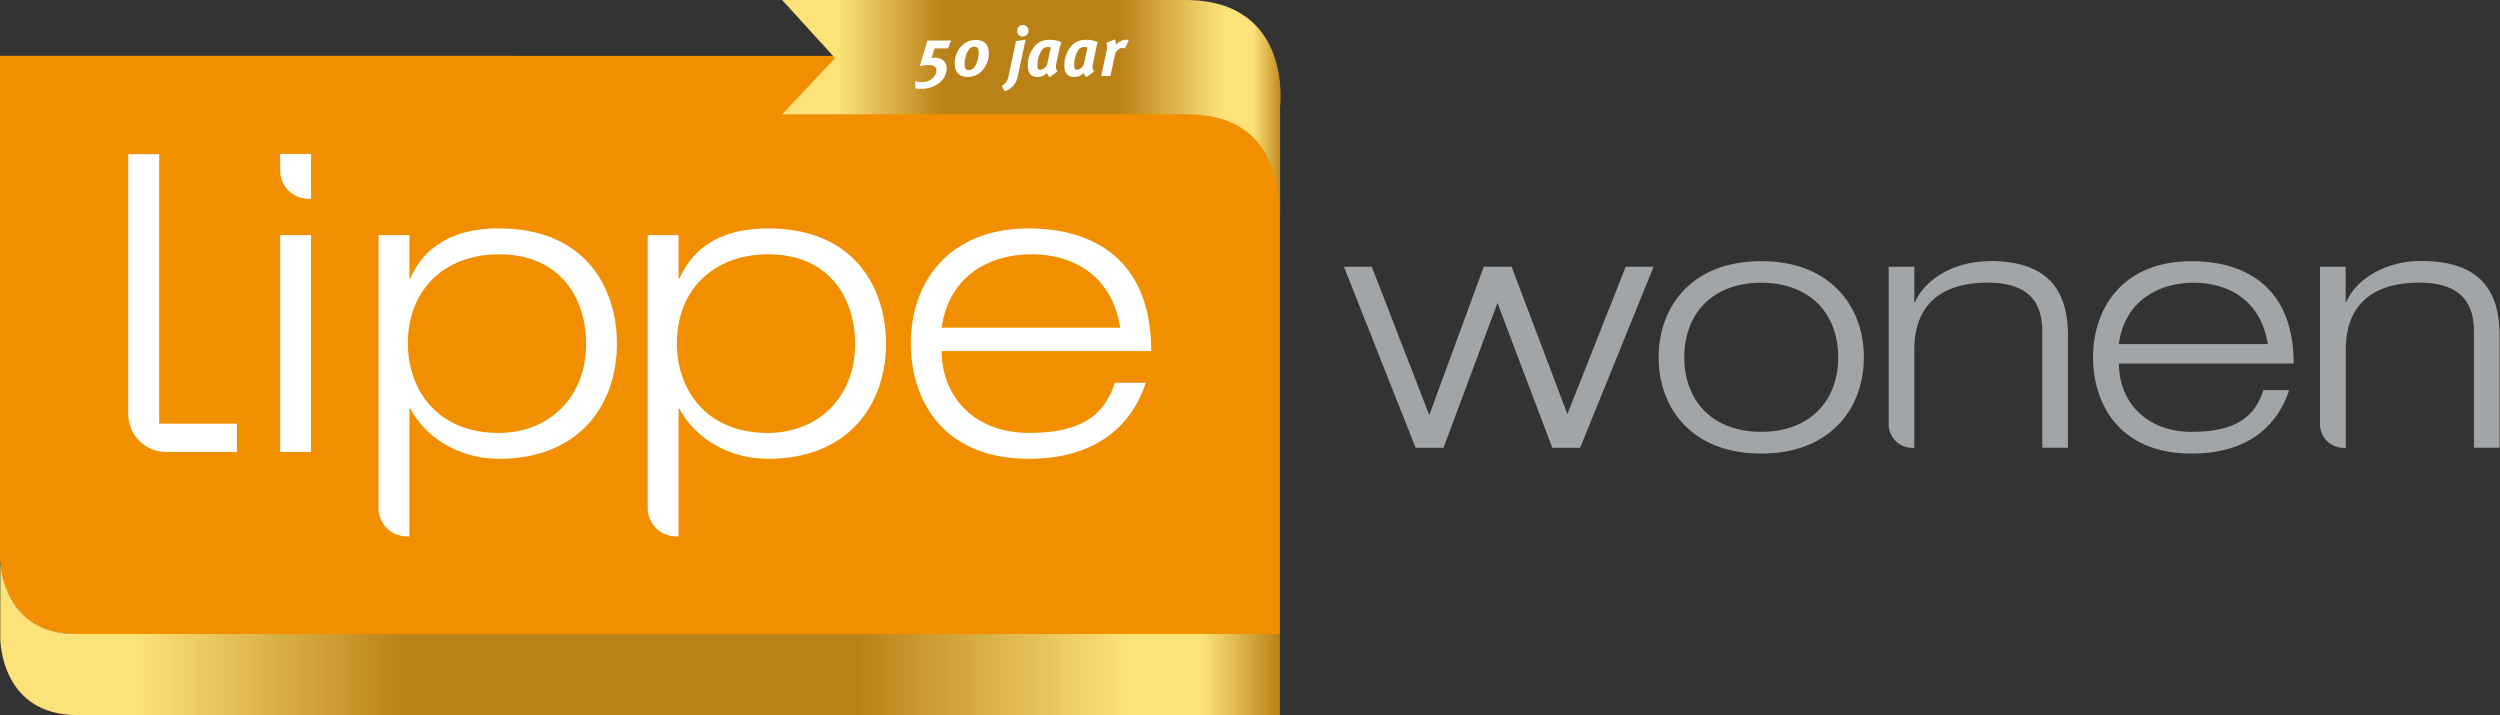
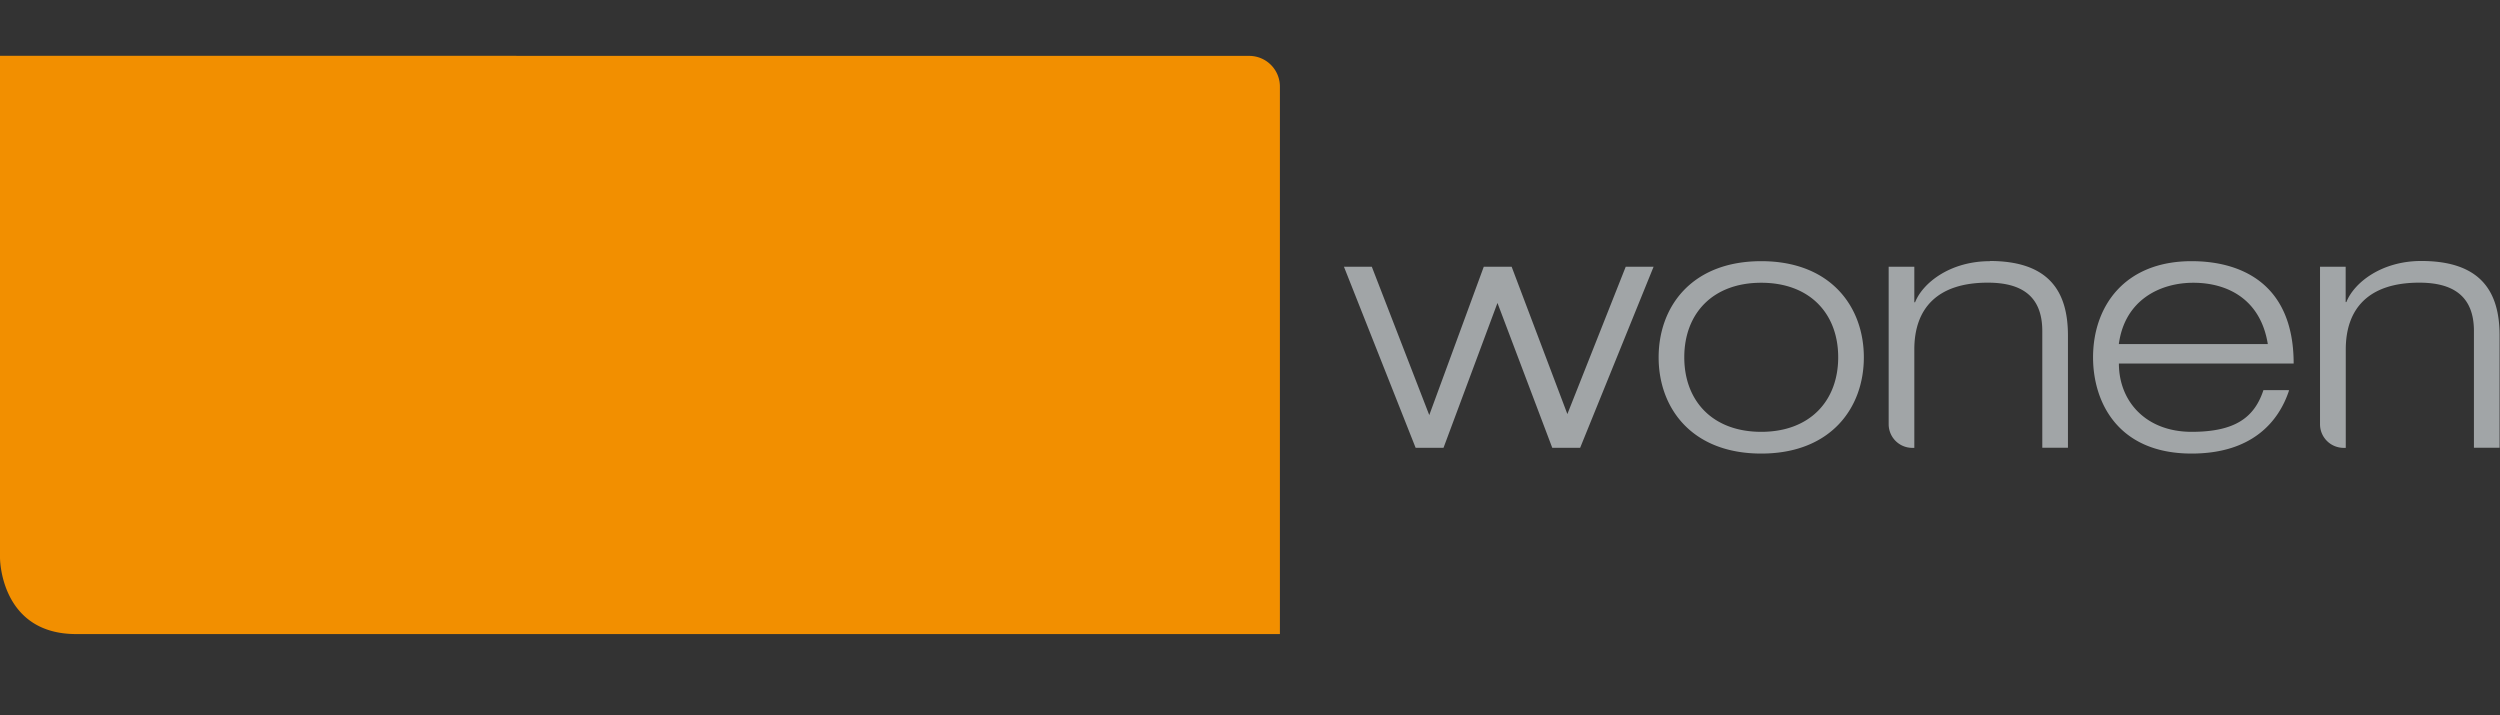
<svg xmlns="http://www.w3.org/2000/svg" xmlns:xlink="http://www.w3.org/1999/xlink" viewBox="0 0 779.65 223.03">
  <rect x="0" y="0" width="779.65" height="223.03" fill="#333333" stroke="none" />
  <defs>
    <linearGradient id="b" x1="-7.77" y1="807.38" x2="-6.77" y2="807.38" gradientTransform="matrix(155.46 0 0 -155.46 1452.43 125549.76)" gradientUnits="userSpaceOnUse">
      <stop offset="0" stop-color="#fce279" />
      <stop offset=".11" stop-color="#fce279" />
      <stop offset=".32" stop-color="#ba8117" />
      <stop offset=".67" stop-color="#ba8117" />
      <stop offset=".88" stop-color="#fce279" />
      <stop offset=".94" stop-color="#fce279" />
      <stop offset="1" stop-color="#ba8117" />
    </linearGradient>
    <linearGradient id="d" x1="-7.65" y1="805.22" x2="-6.65" y2="805.22" gradientTransform="matrix(399.05 0 0 -399.05 3052.1 321527.47)" xlink:href="#b" />
    <clipPath id="a">
      <path class="a" d="m243.92 0 16.49 18.12-16.49 17.52h126.19c28.13 0 28.4 23.67 29.1 31.17V33.42S403.4 0 369.63 0Z" />
    </clipPath>
    <clipPath id="c">
-       <path class="a" d="M.1 199.29S.1 223 24.08 223h375.07v-25.29H23.75C3.76 197.71.6 180.89.1 175.57Z" />
-     </clipPath>
+       </clipPath>
    <style>.a{fill:none}.f{fill:#fff}</style>
  </defs>
  <path d="M507 83.18h8.69l-22.91 56.48h-8.69L467 94.48l-16.83 45.18h-8.69l-22.36-56.48h8.69l17.92 46.27 17-46.27h8.69l17.38 45.95Zm42.26-1.73c-21.73 0-32 14.22-32 30s10.31 30 32 30 32-14.23 32-30-10.31-30-32-30m0 53.22c-15.21 0-24-9.67-24-23.25s8.8-23.24 24-23.24 24 9.67 24 23.24-8.8 23.25-24 23.25m156.61-13c-2.82 8.58-8.9 13-22.37 13-14.34 0-22.7-9.56-22.7-21.29h54.5c0-25.63-17.27-31.93-31.82-31.93-21.07 0-30.74 14.23-30.74 30 0 13.8 7.61 30 30.74 30 18.68 0 27.15-9.77 30.41-19.77Zm-45.09-14.37c1.85-13.8 12.92-19.12 23.22-19.12 10.76 0 21 5.21 23.24 19.12Zm-40.19-25.85c-12.49 0-21 6.84-23.35 12.81H597V83.18h-8v49.12a7.37 7.37 0 0 0 7.36 7.37h.64V109c0-12.81 7.16-20.85 22.91-20.85 10.21 0 17 3.91 17 15.09v36.39h8v-35c0-13.47-5.65-23.24-24.44-23.24m134.62 0c-12.49 0-21 6.84-23.35 12.81h-.22V83.18h-8v49.12a7.37 7.37 0 0 0 7.37 7.37h.66V109c0-12.81 7.17-20.85 22.92-20.85 10.21 0 17.05 3.91 17.05 15.09v36.39h8v-35c0-13.47-5.65-23.24-24.44-23.24" style="fill:#a1a5a7" />
  <path d="M0 17.4V174s0 23.74 23.75 23.74h375.4V27a9.57 9.57 0 0 0-9.57-9.57Z" style="fill:#f28f00" />
  <g style="clip-path:url(#a)">
-     <path style="fill:url(#b)" d="M243.92 0H403.4v66.81H243.92z" />
-   </g>
-   <path class="f" d="M320.88 135c-17.18 0-27.2-11.46-27.2-25.51H359c0-30.7-20.69-38.25-38.12-38.25-25.25 0-36.83 17-36.83 35.91 0 16.53 9.11 35.92 36.83 35.92 22.37 0 32.52-11.71 36.43-23.69h-9.63C344.3 129.68 337 135 320.88 135m.65-55.69c12.88 0 25.11 6.24 27.84 22.9h-55.69c2.21-16.53 15.48-22.9 27.85-22.9m-166-8.08c-18.73 0-25 9.9-27.58 15.62h-.27V73.33h-9.63v85.11a8.84 8.84 0 0 0 8.84 8.84h.79v-39.82h.32c4.42 8.58 14.83 15.62 27.58 15.62 25.25 0 36.82-17.05 36.82-35.92 0-16.52-9.11-35.92-36.82-35.92m0 63.77c-19.64 0-28.37-13.92-28.37-27.85 0-17.69 12.36-27.85 28.37-27.85 19.65 0 27.2 14.32 27.2 27.85 0 17.18-12 27.85-27.2 27.85m83.9-63.77c-18.73 0-25 9.9-27.58 15.62h-.27V73.33H202v85.11a8.84 8.84 0 0 0 8.84 8.84h.79v-39.82h.27c4.42 8.58 14.83 15.62 27.58 15.62 25.25 0 36.83-17.05 36.83-35.92 0-16.52-9.11-35.92-36.83-35.92m0 63.77c-19.64 0-28.37-13.92-28.37-27.85 0-17.69 12.37-27.85 28.37-27.85 19.65 0 27.2 14.32 27.2 27.85 0 17.18-12 27.85-27.2 27.85M73.9 132.12H49.64V48.06H40v81.1a11.78 11.78 0 0 0 11.78 11.77H73.9ZM97 73.33h-9.63v67.6H97ZM97 48h-9.63v5.13A8.83 8.83 0 0 0 96.21 62H97ZM295.67 15.1h-4.24l-.95 3a5.11 5.11 0 0 1 1-.1c2.38 0 3.74 1.38 3.74 3.37 0 3.33-3.16 6.32-8.07 6.32a6.74 6.74 0 0 1-1.62-.15l-.17-2.21a6.73 6.73 0 0 0 2 .3c2.8 0 4.66-1.79 4.66-3.72 0-1-1-1.64-2.17-1.64a12.86 12.86 0 0 0-3 .37l2.38-8h7.38ZM301.81 24c-2.61 0-4.06-1.47-4.06-4.33 0-3.29 2.34-7.22 6.55-7.22 2.62 0 4.09 1.38 4.09 4.3 0 3.25-2.39 7.25-6.58 7.25m2-9.43c-2.19 0-3 3.67-3 5.53 0 1.43.59 1.78 1.41 1.78 2.18 0 3-3.77 3-5.63 0-1.34-.61-1.68-1.41-1.68M317.47 23.41a6.38 6.38 0 0 1-1.56 3.44 6.92 6.92 0 0 1-2.59 1.62l-.91-1.69a3.86 3.86 0 0 0 1.36-1.17 4.82 4.82 0 0 0 .8-2.12l2.28-10.66 3-.46Zm1.5-12a1.79 1.79 0 0 1-1.78-1.8A1.81 1.81 0 0 1 319 7.79a1.77 1.77 0 0 1 1.75 1.79 1.79 1.79 0 0 1-1.79 1.8M330.26 15.9l-.89 4.19a4.22 4.22 0 0 0-.08.83 1.9 1.9 0 0 0 .49 1.34l-2.4 1.8a2.13 2.13 0 0 1-.84-1.37 3.82 3.82 0 0 1-3 1.32c-2 0-3-1.23-3-3.53a9.17 9.17 0 0 1 2.34-6.33 5.75 5.75 0 0 1 4.42-1.73 7.87 7.87 0 0 1 3.67.75 23.44 23.44 0 0 0-.71 2.73m-3.35-1.23a2.22 2.22 0 0 0-2 .95 8.41 8.41 0 0 0-1.36 4.74c0 1 .26 1.42.88 1.42a2.73 2.73 0 0 0 2.15-1.73l1.14-5.21a1.83 1.83 0 0 0-.77-.17M341.7 15.9l-.89 4.19a4.22 4.22 0 0 0-.08.83 1.9 1.9 0 0 0 .49 1.34l-2.4 1.8a2.13 2.13 0 0 1-.84-1.37A3.81 3.81 0 0 1 335 24c-2 0-3.06-1.23-3.06-3.53a9.17 9.17 0 0 1 2.34-6.33 5.75 5.75 0 0 1 4.42-1.73 7.87 7.87 0 0 1 3.67.75 23.44 23.44 0 0 0-.71 2.73m-3.35-1.23a2.22 2.22 0 0 0-2 .95 8.41 8.41 0 0 0-1.31 4.75c0 1 .26 1.42.89 1.42a2.7 2.7 0 0 0 2.11-1.73l1.15-5.21a1.92 1.92 0 0 0-.78-.17M350.78 15.16a1.59 1.59 0 0 0-.84-.21c-.56 0-1.19.32-2.1 1.51l-1.54 7.25h-2.89L345 16.4a6.14 6.14 0 0 0 .05-3.08l2.68-1.06a3.77 3.77 0 0 1 .26 1.8 4.59 4.59 0 0 1 3.01-1.69 1.9 1.9 0 0 1 1 .24Z" />
+     </g>
  <g style="clip-path:url(#c)">
    <path style="fill:url(#d)" d="M.1 175.57h399.05v47.47H.1z" />
  </g>
</svg>